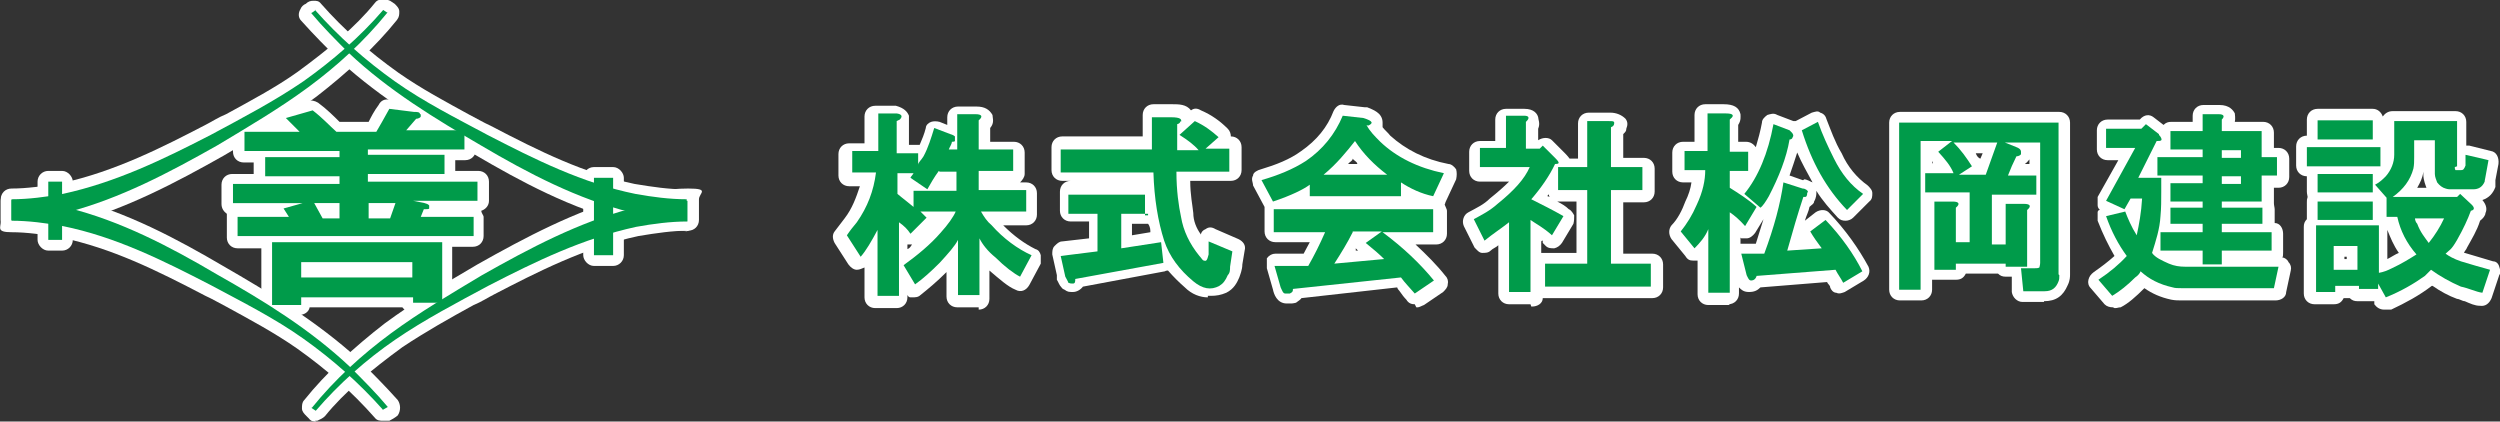
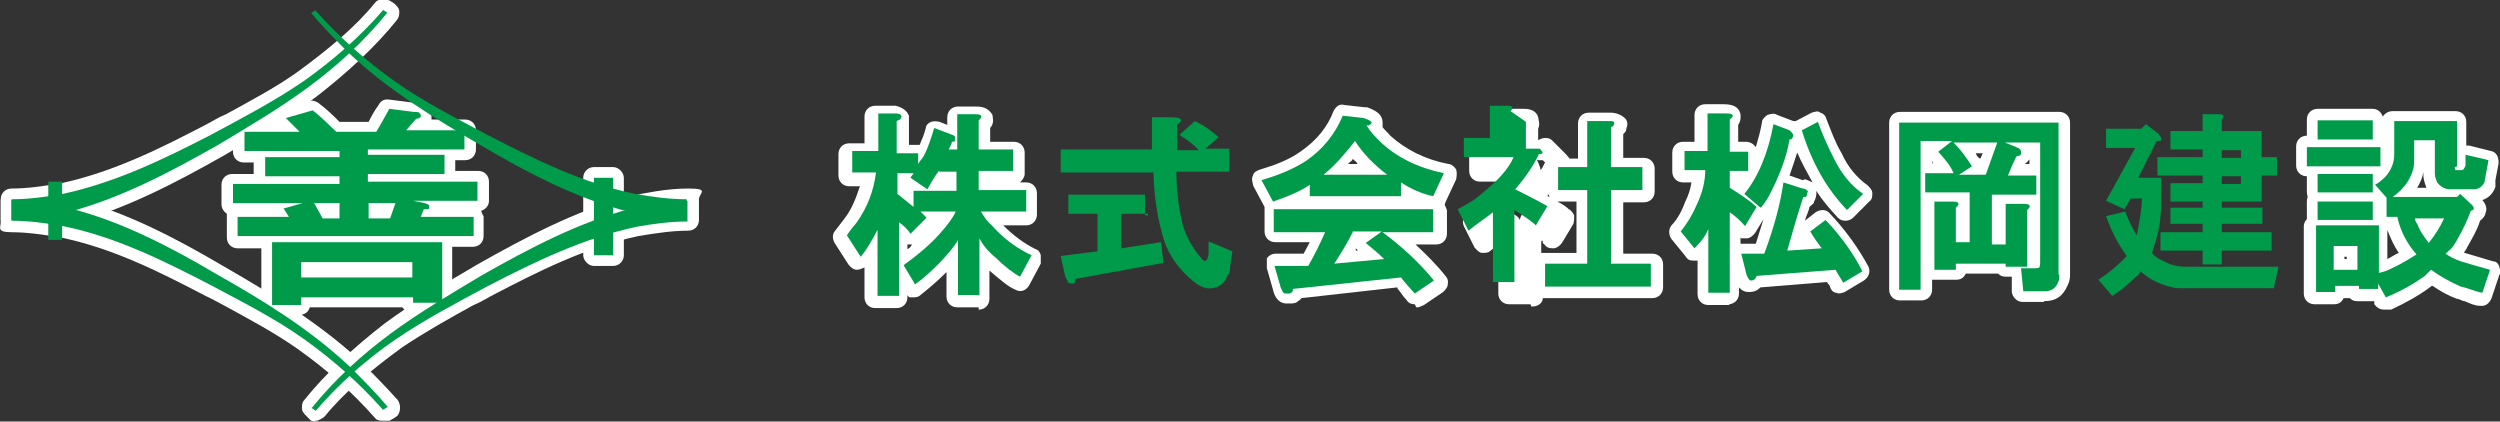
<svg xmlns="http://www.w3.org/2000/svg" id="_レイヤー_1" data-name=" レイヤー 1" width="326.2" height="55" version="1.1" viewBox="0 0 326.2 55">
  <rect x="0" y="0" width="326.2" height="55" fill="#333333" stroke="none" />
  <defs>
    <style>
      .cls-1 {
        fill: #009b4a;
      }

      .cls-1, .cls-2 {
        stroke-width: 0px;
      }

      .cls-2 {
        fill: #fff;
      }
    </style>
  </defs>
  <g>
    <rect class="cls-2" x="76.1" y="21.8" width="5.3" height="12.9" rx="1.4" ry="1.4" />
    <g>
      <path class="cls-2" d="M1.5,30.1c-.8,0-1.4-.6-1.4-1.4v-2.7c0-.8.6-1.4,1.4-1.4,2,0,4.1-.3,6.5-.7,7-1.5,13.4-4.8,18.8-7.6.8-.4,1.7-1,2.7-1.4,3.1-1.7,6.5-3.5,9.3-5.5,4.1-3,7.6-5.9,10.1-9,.4-.6,1.3-.6,2-.3l.6.4c.3.3.6.6.6,1s0,.7-.3,1.1c-2.8,3.5-6.5,6.9-10.5,10-3.8,2.8-8,5.3-12.1,7.7-6.2,3.5-12.8,7-20,8.9-2.1.4-4.8,1-7.7,1h.1Z" />
      <path class="cls-2" d="M50,54.9c-.4,0-.8,0-1.1-.4-3-3.4-6.3-6.3-10.1-9-3-2.1-6.2-3.8-9.3-5.5-.8-.4-1.8-1-2.7-1.4-6.5-3.4-12.2-6.2-18.8-7.6-2.4-.4-4.5-.7-6.5-.7s-1.4-.6-1.4-1.4v-2.7c0-.8.6-1.4,1.4-1.4,3,0,5.6.6,7.6,1,7.4,1.8,14.2,5.5,20,8.9,5.9,3.4,12.2,7.2,17.7,12.2,1.7,1.7,3.4,3.4,5.1,5.3.4.6.4,1.4,0,2,0,0-.3.3-1.1.7h-.7Z" />
-       <rect class="cls-2" x="4.9" y="22.3" width="4.6" height="10.4" rx="1.4" ry="1.4" />
-       <path class="cls-2" d="M89.6,30.1c-3,0-5.6-.6-7.6-1-7.4-1.8-14.2-5.5-20-8.9-6.2-3.7-12.2-7.3-17.6-12.2-1.7-1.7-3.5-3.5-5.1-5.3-.4-.4-.4-1-.1-1.5.1-.3.4-.6.7-.7h0c.3-.3.6-.4,1-.4s.7,0,1,.4c3,3.4,6.3,6.3,10.1,9,3,2.1,6.2,3.8,9.3,5.5.8.4,1.8,1,2.7,1.4,6.5,3.4,12.2,6.2,18.8,7.6,2.4.4,4.5.7,6.5.7s1.4.6,1.4,1.4v2.7c0,.8-.6,1.4-1.4,1.4,0,0,.3,0,.3,0ZM40.6.3h0ZM40.6.3h0Z" />
      <path class="cls-2" d="M41.3,55c-.4,0-.7,0-1-.4l-.3-.3c-.3-.3-.6-.6-.6-1s0-.8.3-1.1c2.8-3.5,6.5-6.9,10.5-10,3.8-2.8,8-5.3,12.1-7.7,6.2-3.5,12.8-7,19.8-8.9,2.1-.4,4.8-1,7.7-1s1.4.6,1.4,1.4v2.7c0,.8-.6,1.4-1.4,1.4-2,0-4.1.3-6.5.7-7,1.5-13.4,4.8-18.8,7.6-.8.4-1.7,1-2.7,1.4-3.1,1.7-6.3,3.5-9.3,5.5-4.1,3-7.6,5.9-10.1,9-.3.3-.6.4-1,.6h-.3,0Z" />
      <path class="cls-2" d="M39.3,41.2h-3.8c-.8,0-1.4-.6-1.4-1.4v-7.4h-3.1c-.8,0-1.4-.6-1.4-1.4v-3.1c-.4-.3-.7-.7-.7-1.3v-2.5c0-.8.6-1.4,1.4-1.4h2.8v-1.5h-1.3c-.8,0-1.4-.6-1.4-1.4v-2.5c0-.8.6-1.4,1.4-1.4h3.9v-.8c0-.4.6-.8,1-1l3.5-1c.4,0,.8,0,1.3.3,1.1.8,2.1,1.8,2.8,2.5h3.8c.3-.6.7-1.4,1.3-2.2.3-.6.8-.8,1.4-.7l3.2.4h.6c.7.1,1.1.4,1.3.7.3.3.4.6.4,1.1s0,.3,0,.4h4.4c.8,0,1.4.6,1.4,1.4v2.5c0,.8-.6,1.4-1.4,1.4h-1.3v1.4h3c.8,0,1.4.6,1.4,1.4v2.5c0,.6-.4,1.1-1,1.3,0,.3.3.6.3.8v2.5c0,.8-.6,1.4-1.4,1.4h-2.7v7.2c0,.8-.6,1.4-1.4,1.4h-3.8c-.6,0-1-.3-1.3-.7h-12.1c-.1.6-.7,1-1.4,1h.3ZM36.9,38.4h1c0-.4.4-.7.8-1-.6-.1-1-.7-1-1.3v-2c0-.4.3-.8.6-1.1h-1.5v5.3h.1ZM55.2,38.1h1.1v-5.1h-1.7c.3.3.6.7.6,1.1v2c0,.6-.4,1.1-.8,1.3.4,0,.7.3.8.7ZM51.8,29.6h2.2l-.3-.3c-.3-.4-.3-.8,0-1.3h0c-.3-.3-.6-.4-.8-.7l-.6,1.8c0,.3-.3.4-.4.7v-.3h-.1ZM45.2,29.6h2.1c-.3-.3-.6-.7-.6-1.1v-2c0-.6.4-1.1,1-1.3-.6-.1-1-.7-1-1.4v-1c0-.6.3-1,.8-1.3-.4-.3-.8-.7-.8-1.3v-.7c0-.4,0-.7.4-1h-2c.3.3.6.7.6,1.1v.8c0,.6-.3,1-.8,1.3.4.3.8.7.8,1.3v1c0,.6-.3,1-.7,1.1.4.3.7.7.7,1.3v2c0,.4-.3.8-.6,1.1ZM38.6,29.6h2.7c-.1,0-.3-.3-.4-.4l-.7-1.3h-.3l-.8.3c0,.3,0,.7-.1,1,0,.1-.3.3-.4.4,0,0,.1,0,.1,0ZM52.2,25.2s.4.3.6.4h0c0-.1.3-.3.4-.4h-1ZM40,18.3h3.1-.1c-.7-.7-1.4-1.4-2.4-2.2h-.6v.3c.4.4.6,1,.3,1.5,0,.3-.3.4-.4.6h.1ZM50.1,18.2h2.2s-.3-.3-.4-.6c-.3-.4,0-1.1,0-1.5l.3-.3h-.8c-.6.8-1,1.5-1.3,2.1v.3Z" />
    </g>
    <g>
      <path class="cls-2" d="M127.7,40.1h-2.8c-.8,0-1.4-.6-1.4-1.4v-3.2c-1.3,1.3-2.4,2.2-3.4,3-.3.3-.7.3-1.1.3s-.4,0-.6-.3v.3c0,.8-.6,1.4-1.4,1.4h-2.8c-.8,0-1.4-.6-1.4-1.4v-3.9c-.3.1-.6.3-1,.3s-.8-.3-1.1-.7l-1.8-2.8c-.3-.6-.3-1.1,0-1.5l1.3-1.7c1-1.3,1.5-2.7,2-4.2h-1.4c-.8,0-1.4-.6-1.4-1.4v-2.8c0-.8.6-1.4,1.4-1.4h2v-3.5c0-.8.6-1.4,1.4-1.4h2.7c1.1.3,1.5.8,1.7,1.3v3.8h1.4c.3-.7.6-1.4.8-2.2,0-.4.4-.7.7-.8s.7-.1,1.1,0l1,.4v-1c0-.8.6-1.4,1.4-1.4h2.4c1.1,0,1.7.4,2.1,1.1,0,.4.3,1-.3,1.7v1.8h3.1c.8,0,1.4.6,1.4,1.4v2.8c0,.4-.3.8-.6,1.1h.8c.8,0,1.4.6,1.4,1.4v2.8c0,.8-.6,1.4-1.4,1.4h-3c1.4,1.4,2.8,2.4,4.2,3.1.4.1.6.4.7.8v1.1l-1.5,2.8c-.4.7-1.1,1-1.8.6-1-.4-2.1-1.4-3.4-2.5v3.7c0,.8-.6,1.4-1.4,1.4h.1-.1ZM126.3,37.3v-6c0-.7.4-1.3,1.1-1.4h.4c-.3-.4-.7-.8-1-1.4-.3-.4-.3-1,0-1.4s.7-.7,1.3-.7h-.3c-.8,0-1.4-.6-1.4-1.4v-2.5c0-.8.6-1.4,1.4-1.4-.8,0-1.4-.6-1.4-1.4,0,.7-.4,1.3-1,1.4.6.1.8.7.8,1.3v2.5c0,.8-.6,1.4-1.4,1.4h-4.2c0,.1,3.9.1,3.9.1.4,0,.8.3,1.1.6.3.4.3.8,0,1.3-.3.6-.6,1.1-1.1,1.8h.6c.7.1,1.1.7,1.1,1.4v5.8h-.1.1ZM115.6,37.3v-8.2c0-.6.3-1,.8-1.3.4-.3,1.1-.1,1.5.1.3.3.6.4.7.6h0c0-.3,0-.4-.3-.6h-.3c0-.1-2.1-1.8-2.1-1.8-.3-.3-.6-.7-.6-1.1v-2.7c0-.6.3-1,.8-1.3-.4-.3-.8-.7-.8-1.3h0c0,.7-.6,1.3-1.4,1.3h-2,1.7c.4,0,.8.1,1,.4.3.3.4.7.3,1.1-.3,2.5-1.3,4.9-2.8,7.2l-.7,1v.3c.4-.4.8-1,1.1-1.7.3-.6,1-.8,1.5-.7s1.1.7,1.1,1.4v7.2s.3,0,.3,0ZM119.5,35.2h0c.3-.1.6-.4,1-.7-.3.3-.7.6-1,.7ZM130.8,32.8c.6.6,1.3,1.1,1.7,1.5v-.3c-.6-.4-1.1-.8-1.7-1.3ZM118.4,32.1v.4c.3-.1.4-.3.6-.6h-.6ZM122.4,19.7c0,.4-.4.8-.6,1.3q0,.2,0,0c.3,0,.4-.1.7-.1h.7c-.3,0-.4-.3-.6-.6v-.6h-.3ZM116.6,15.4l.4.4-.4-.4h0ZM116,14.8l.6.6h0l-.6-.6h0Z" />
-       <path class="cls-2" d="M157.6,38.8c-1,0-2.1-.4-3-1.3-.8-.7-1.5-1.4-2.2-2.2,0,0-.3,0-.4.1l-10.7,2c-.3.4-.8.7-1.3.7s-.7,0-1.1-.3c0,0-.3-.1-.4-.3-.3-.3-.4-.7-.6-1v-.6l-.6-2.7c0-.4,0-.8.3-1.1.3-.3.6-.6,1-.6l3.5-.4v-2.2h-2.4c-.8,0-1.4-.6-1.4-1.4v-2.5c0-.8.6-1.4,1.4-1.4h-1.1c-.8,0-1.4-.6-1.4-1.4v-3c0-.8.6-1.4,1.4-1.4h10.5v-2.8c0-.8.6-1.4,1.4-1.4h2.5c.8,0,1.8,0,2.4.8.4-.3.8-.3,1.3,0,1.4.6,2.5,1.4,3.5,2.4.3.3.4.7.4,1h0c.8,0,1.4.6,1.4,1.4v3c0,.8-.6,1.4-1.4,1.4h-5.3c0,1.8.3,3.2.4,4.2,0,1,.4,2,1,2.8,0-.3.3-.6.6-.7.4-.3.8-.3,1.3,0l3,1.3c.6.3,1,.8.8,1.5l-.3,1.8c0,.7-.3,1.4-.4,1.7-.3.7-.7,1.5-1.7,2-.7.3-1.3.4-2,.4h-.4,0ZM139.6,21h10.7c.7,0,1.4.6,1.4,1.4,0,3.4.6,6.2,1.3,8.4.6,1.8,1.7,3.2,3.4,4.8.8.7,1.3.7,1.8.4,0,0,.3,0,.4-.7v-.6h0v-1h0c0,.6-.3,1.4-1,1.8-.3,0-.7.3-1.3,0-.6-.1-.8-.6-1-.7h0c-1.5-2.1-2.5-3.9-2.8-6-.3-1.4-.4-3.2-.6-6,0-.4,0-.7.4-1,.3-.3.7-.4,1-.4h0c-.8,0-1.4-.6-1.4-1.4v-3h-.6v2.8c0,.8-.6,1.4-1.4,1.4h-10.5v-.3h.1ZM140.5,35.9h0ZM140.1,34.5v.4l6.2-1.1c-.3,0-.7,0-.8-.3-.3-.3-.6-.7-.6-1.1v-4.5c0-.6.3-1,.8-1.3h-1.7c.3.3.6.7.6,1.1v4.9c0,.7-.6,1.3-1.3,1.4,0,0-3.2.4-3.2.4ZM147.7,29.3v1.4l2.4-.4c0-.3,0-.7-.3-1.1h-2.1ZM156.4,21h2.5c0-.1-1.7-.1-1.7-.1h0s-.4.1-.7.1h-.1ZM156.5,17.8h0q0,.1-.3,0h.3Z" />
      <path class="cls-2" d="M184.6,39.7c-.4,0-.8-.1-1.1-.6-.3-.3-.6-.7-.8-1s-.3-.3-.4-.6l-12.5,1.4c0,.1-.4.4-.7.6,0,0-.4.1-.6.1h-.6c-1.3,0-1.7-1.3-1.8-1.8l-.8-2.8v-1.3c.3-.4.7-.6,1.1-.6h3.7c.3-.6.6-1.1.8-1.5h-4.5c-.8,0-1.4-.6-1.4-1.4v-3.2l-1.5-2.8c0-.4-.3-.8,0-1.3,0-.4.6-.7,1-.8,2-.6,3.8-1.3,5.3-2.4,2-1.4,3.4-3.1,4.2-5.2.3-.6.8-1,1.4-.8l2.7.3h.3c.7.3,2,.7,2,2v.6c.3.4.7.7,1,1.1,2,1.8,4.5,3.1,7.6,3.7.4,0,.8.4,1,.7.1.4.1.8,0,1.3l-1.4,3s0,.1-.1.3c.1.3.3.6.3.8v3c0,.8-.6,1.4-1.4,1.4h-2.7c1.4,1.3,2.8,2.7,3.9,4.1.3.3.4.7.3,1.1,0,.4-.3.7-.6,1l-2.5,1.7c-.3.1-.6.3-.8.3h-.3.1ZM167.3,37.7h0ZM182.8,34.8c.4,0,.8.1,1.1.6.3.3.6.7.8,1h.1c-1-1.1-2.1-2.2-3.2-3.2.1.3.1.7,0,1.1,0,.3-.3.4-.4.7h1.3c0,0,0-.1.1-.1h.1ZM168.2,36v.4h.4l5.3-.6c-.4,0-.8-.3-1-.7-.3-.4-.3-1,0-1.4s.4-.8.7-1.1c.6-.8,1-1.7,1.5-2.5,0-.7.7-1.1,1.4-1.1h-8.9,5.3c.4,0,1,.3,1.1.7.3.4.3.8,0,1.4-.6,1.4-1.4,3-2.4,4.4-.3.4-.7.6-1.1.6,0,0-2.5,0-2.5,0ZM176.9,32.4v.3h.3l-.3-.3ZM180.8,28.9h4.8-5.3.6ZM166.6,24.4v.3c2-.7,3-1.3,3.5-1.7.4-.3.8-.3,1.3-.1,0-.4,0-.7.6-1,1.5-1.3,2.7-2.7,3.9-4.2.3-.3.7-.6,1.1-.6h.3v-.3h-1c-1.1,2.1-2.7,3.9-4.8,5.5-1.4.8-2.8,1.7-4.5,2.2h-.4ZM172.3,24.2h9.1-9.1ZM182.8,22.4c.3,0,.6,0,.8.3,1,.6,1.8,1.1,2.7,1.4v-.4c-1.7-.6-3.4-1.3-4.9-2.2.1,0,.3.3.4.3.3.1.4.4.6.8h.4ZM176,21.4h1.1c0-.3-.4-.4-.6-.7,0,.3-.4.4-.6.7Z" />
      <path class="cls-2" d="M199.7,39.7h-2.8c-.8,0-1.4-.6-1.4-1.4v-6.3c-.3.3-.7.4-1,.7s-.7.3-1.1.3-.7-.4-1-.7l-1.4-2.8c-.3-.7,0-1.5.6-1.8,1.1-.6,2-1,2.8-1.8,1-.8,1.8-1.5,2.5-2.2h-3.8c-.8,0-1.4-.6-1.4-1.4v-2.5c0-.8.6-1.4,1.4-1.4h2v-2.8c0-.8.6-1.4,1.4-1.4h2.4c1.3,0,1.7.7,1.8,1.1,0,.3.3.8,0,1.5v1.5c.6-.4,1.4-.4,1.8,0l1.7,1.7s.4.4.6.7h1.1v-4.6c0-.8.6-1.4,1.4-1.4h2.8c.8,0,1.5.3,2,.8.3.4.3.8.1,1.3,0,.3-.1.4-.4.7v3.1h2.7c.8,0,1.4.6,1.4,1.4v3c0,.8-.6,1.4-1.4,1.4h-2.7v6.7h3.8c.8,0,1.4.6,1.4,1.4v3c0,.8-.6,1.4-1.4,1.4h-14.3c0,.7-.7,1.1-1.4,1.1h-.1ZM198.3,36.9v-8c0-.6.3-1,.7-1.3.1,0,.3-.1.6-.1,0,0-.3,0-.3-.1-.4-.1-.7-.6-.7-1v-.4c-.6.7-1.4,1.3-2.2,2-.7.6-1.4,1.1-2.1,1.4h0c.7-.3,1.3-.8,1.8-1.3.4-.4,1-.4,1.5-.1.6.3.8.7.8,1.3v7.7s-.1,0-.1,0ZM203,35.9h11-3.8c-.8,0-1.4-.6-1.4-1.4v-9.6c0-.8.6-1.4,1.4-1.4h2.7-2.7c-.8,0-1.4-.6-1.4-1.4v-4.6h-.3v4.6c0,.8-.6,1.4-1.4,1.4h-2.4,2.4c.8,0,1.4.6,1.4,1.4v9.6c0,.8-.6,1.4-1.4,1.4h-4.1ZM201.1,31.5v1.5h4.6v-6.7h-2.5c.6.3,1.1.6,1.5,1,.3.1.6.6.7.8,0,.4,0,.7-.1,1.1l-1.5,2.5c-.3.4-.6.6-1,.7-.4,0-.8,0-1.1-.3-.1-.1-.3-.3-.4-.4v-.3h-.1ZM201.9,25.6s.1,0,.3.1c0,0-.1-.1-.1-.3h-.1ZM200.4,20.8s.3.3.3.4c.1.3.3.6.3,1,.3-.3.4-.7.6-1l-.3-.3h-.8,0ZM197.3,20.6h1c-.3-.1-.4-.4-.4-.7,0,.3-.3.6-.4.7h-.1ZM198.1,14.9l1,1-1-1h0Z" />
      <path class="cls-2" d="M225.7,39.8h-2.8c-.8,0-1.4-.6-1.4-1.4v-4.4h-.6c-.4,0-.7-.1-1-.6l-1.8-2.2c-.4-.6-.4-1.3,0-1.8.8-.8,1.4-2,1.8-3.1.4-.8.7-1.7.8-2.5h-1.1c-.8,0-1.4-.6-1.4-1.4v-2.5c0-.8.6-1.4,1.4-1.4h1.5v-3.5c0-.8.6-1.4,1.4-1.4h2.4c1.3,0,2,.4,2.2,1.3,0,.3.1.8-.3,1.4v2.2h1c.6,0,1,.3,1.3.7.3-1,.6-2.1.8-3.2,0-.4.3-.7.7-1,.4-.1.8-.3,1.3,0l2.1.8h.3l2.1-1.1c.4-.1.8-.3,1.1,0,.4.1.7.4.8.8.6,1.5,1.1,3,2,4.5.8,1.8,2,3.2,3.4,4.2.3.3.6.6.6,1s0,.8-.4,1.1l-2.1,2.1c-.3.3-.7.4-1,.4-.4,0-.7-.1-1-.4-1-1.1-2-2.2-2.8-3.5v.3c0,.1,0,.6-.3,1.1,0,.3-.3.4-.6.7-.1.6-.4,1.1-.6,1.8l1.4-1.1c.6-.4,1.4-.4,1.8.1,2.1,2.2,3.8,4.6,5.1,7,.3.7,0,1.4-.6,1.8l-2.5,1.5c-.3.1-.7.3-1.1.1-.4,0-.7-.4-.8-.7,0-.3-.3-.4-.4-.7h0l-8.7.7c-.4.4-.8.6-1.5.6s-1-.3-1.3-.6v.8c0,.8-.6,1.4-1.4,1.4h.1ZM224.3,37v-9.1c0-.6.3-1,.8-1.3.3-.1.6-.1,1,0-.4-.3-.7-.4-1-.7-.4-.3-.7-.7-.7-1.1v-2.2c0-.6.3-1,.8-1.3-.4-.3-.8-.7-.8-1.3v-3.5h0v3.5c0,.6-.4,1.1-1,1.3.4.3.7.7.7,1.3,0,1.7-.4,3.4-1.3,5.1-.4,1-1,2-1.5,2.8h0c.3-.3.4-.6.6-.8.3-.6,1-1,1.5-.8.7,0,1.1.7,1.1,1.4v6.9h-.3ZM239.3,33.9c.6,0,1,.3,1.3.8,0,0,0,.3.1.4h.1c-.6-1.3-1.3-2.2-2.1-3.2.3.4.3,1,0,1.4s-.7.7-1.1.8l-4.5.3c-.4,0-.8-.1-1.1-.6s-.4-.8-.3-1.3c0,.4-.3.7-.4,1.1-.1.6-.7.8-1.3.8h-1.3v.3h0l10.3-.8h.3,0ZM227.1,31v.8h2c.4-1.3.7-2.2,1-3.2h0l-1.1,1.8c-.3.4-.7.7-1.1.7h-.7,0ZM235.1,31.2h0ZM233.7,25.8c0,.3,0,.4-.1.7,0-.3.1-.4.3-.7h-.1ZM234.4,25.2h1.4-1.4ZM235.4,23.4c.4,0,.8.3,1.1.4-.7-1.3-1.4-2.5-2-3.9-.3,1-.6,1.8-1,3l1.7.6h.1Z" />
      <path class="cls-2" d="M266.7,39.4h-2.8c-.7,0-1.3-.6-1.4-1.3v-2h-.8c-.4,0-.7-.1-1-.4h-4.2c-.3.6-.7.8-1.3.8h-3.1v1.3c0,.8-.6,1.4-1.4,1.4h-2.8c-.8,0-1.4-.6-1.4-1.4v-21.8c0-.8.6-1.4,1.4-1.4h20.8c.8,0,1.4.6,1.4,1.4v19.8c0,.3,0,.8-.3,1.4-.6,1.4-1.5,2.1-3.1,2.1h0ZM265.2,36.6h1.5c.3,0,.5,0,.6-.3,0-.3,0,0,0-.1h0v-.6s-.1.3-.3.4c-.6.6-1.1.6-1.5.6,0,0-.3,0-.3,0ZM249.3,36.4v-18c0-.4.1-.7.4-1h-.4v19ZM253.8,33.8h0c.1-.4.4-.7.8-.7-.6-.1-1-.7-1-1.4v2.1h.1ZM262.6,33.4h.4v-1.5c0,.6-.3,1-.8,1.3.1,0,.3.1.4.3ZM257.6,32.9h1.4c-.3-.3-.6-.7-.6-1.1v-6.5c0-.4.3-.8.6-1.1h-1c.3.3.4.6.4,1v6.5c0,.6-.3,1-.8,1.3ZM260,23.9h1.1s-.3-.1-.3-.3-.3-.4-.3-.6v.3c-.1.3-.4.4-.6.7h0ZM264.2,21.4h.6v-.6c-.1.1-.3.4-.6.6ZM252.1,21.3h.1s0-.1-.1-.3v.3ZM257.8,20c.1.3.3.6.6.7l.3-.7h-.8,0ZM267,17.5s.1.1.3.3v-.3h-.3Z" />
-       <path class="cls-2" d="M275.7,40.1c-.4,0-.8-.1-1.1-.4l-1.8-2.1c-.3-.3-.4-.7-.3-1.1s.3-.7.7-1c1-.7,1.8-1.3,2.7-2.1-.8-1.4-1.5-2.8-2.2-4.6v-1.1s0-.3.3-.3c-.1-.1-.3-.3-.3-.6v-1.1l2.7-4.8h-1.4c-.8,0-1.4-.6-1.4-1.4v-2.5c0-.8.6-1.4,1.4-1.4h4.2c.6-.7,1.3-.7,1.8-.3l1.3,1c.3-.3.6-.4,1-.4h2.8v-.8c0-.8.6-1.4,1.4-1.4h2.1c1.3,0,1.8.7,2,1.1,0,.1.1.7,0,1.1h3.7c.8,0,1.4.6,1.4,1.4v2h.6c.8,0,1.4.6,1.4,1.4v2.4c0,.8-.6,1.4-1.4,1.4h-.6v2h0c0,.3.1.6.1.8v1.8c.7,0,1.1.7,1.1,1.4v2.4c0,.3,0,.6-.1.7.3,0,.7.3.8.6.3.3.4.7.3,1.1l-.6,2.8c0,.7-.7,1.1-1.4,1.1h-12.1c-.6,0-1,0-1.5-.1-1.4-.3-2.5-.8-3.5-1.5-1.1,1.1-2.1,2-3.1,2.5-.3,0-.4.1-.7.1h-.1ZM283.6,36.2h1.5c-.6,0-1,0-1.5-.1h0ZM278.2,32.1c0,.3.3.4.4.6.3.4.4,1.1,0,1.5h1.1s0-.1-.1-.3c-.3-.4-.4-.8-.1-1.3,0-.1,0-.4.1-.6,0,0-.3,0-.4.1-.3,0-.7,0-1-.1ZM288.1,31.5c.3,0,.4.3.6.6,0-.3.3-.4.6-.6-.3,0-.4-.3-.6-.6,0,.3-.3.4-.6.6ZM288.3,28.2s.3.3.3.4c0-.1.1-.3.3-.4,0,0-.3-.3-.3-.4,0,.1-.1.3-.3.4ZM288.1,25.2c.3,0,.4.3.6.6,0-.3.3-.4.6-.6-.3,0-.4-.3-.6-.6,0,.3-.3.4-.6.6ZM279.6,24.6c.4,0,.7.1,1,.4v-.4h-1ZM277.8,23.8l-.6,1.1c.3-.1.6-.3.8-.3h1c-.4,0-1-.3-1.3-.7h0ZM293.4,24.9h.3v-.4s-.1.3-.3.4ZM293.1,21.7c.3.1.4.4.6.7,0-.3.3-.6.6-.7-.3-.1-.4-.4-.6-.7,0,.3-.3.6-.6.7ZM288.1,21.7c.3,0,.4.3.6.6,0-.3.3-.4.6-.6-.3,0-.4-.3-.6-.6,0,.3-.3.4-.6.6ZM293.4,18.6s.1.3.3.4v-.4h-.3ZM288.1,18.5c.3,0,.4.3.6.6,0-.3.3-.4.6-.6-.3,0-.4-.3-.6-.6,0,.3-.3.4-.6.6ZM279.5,18.3s.3.1.3.3v-.4h-.3ZM288.9,14.7l1,1-1-1h0Z" />
      <path class="cls-2" d="M311.1,40.4c-.6,0-1-.3-1.3-.7v-.4h-2.2c-.4,0-.7-.1-1-.4h-.8c-.3.6-.7.8-1.3.8h-2.5c-.8,0-1.4-.6-1.4-1.4v-8.7c0-.4.1-.7.4-1v-2.2c0-.3,0-.4.1-.7,0-.1-.1-.4-.1-.7v-2c-.8,0-1.4-.6-1.4-1.4v-2.5c0-.8.6-1.4,1.4-1.4v-2.1c0-.8.6-1.4,1.4-1.4h7.2c.6,0,1.1.4,1.3,1,.3-.4.7-.7,1.3-.7h8.2c.8,0,1.4.6,1.4,1.4v3.1h.4l2.8.7c.7.1,1.1.8,1,1.7l-.4,2.1v.6h0v.3c-.3.8-.8,1.4-1.7,1.7.6.7.6,1.3.4,1.7,0,.3-.3.7-.7,1-.4,1.3-1.1,2.4-1.7,3.5-.1.3-.3.4-.4.7h.1c1.3.4,2.7.8,3.7,1.1.4,0,.7.3.8.7s.3.7,0,1.1l-1,3c-.3.7-.8,1.1-1.5,1-.7,0-1.3-.3-2-.6-.3,0-.7-.3-1-.3h0c-1.1-.4-2.2-1-3.2-1.7h-.1c-1.7,1.3-3.4,2.2-5.3,3.1h-.7ZM311.5,36.9v.3c1.4-.6,2.7-1.3,3.8-2.1l.6-.6c-.8.6-2,1.3-3.4,2-.3,0-.6.3-.8.3h-.1ZM321.4,36.3c.4,0,.7.3,1.1.4h.3v-.3c-.7-.3-1.5-.4-2.4-.7-.4,0-.8-.3-1.3-.6.7.4,1.4.8,2.1,1.1h.1ZM303.4,36v.6s.1-.1.3-.3c0,0-.1-.1-.3-.3ZM308.6,36.4h.3s0-.3-.1-.4c0,0-.1.3-.3.3h.1ZM317,33.9c.3,0,.6,0,.8.3-.1-.1-.3-.4-.3-.7v-.6c-.3.1-.6.1-.7.3h-.4v.4c0,.3,0,.4-.3.6.3-.1.6-.3.8-.3h0ZM305.9,33.8h.3v-.3h-.3v.3ZM311.5,30.1v3.7c.6-.3,1-.6,1.5-.8-.7-1-1.1-2-1.5-3h0ZM303.4,31v.3s.1-.1.3-.3h-.3ZM308.4,31s.1.1.3.3v-.3h-.3ZM319.4,27.3c.3,0,.4.3.6.4.3.4.3.8.1,1.3-.3.6-.6,1.3-.8,1.8h0c.7-1.1,1.1-2.1,1.7-3.4h-1.5,0ZM313.4,27.3c.1,0,.3.3.4.6,0-.1.3-.4.4-.6h-.8ZM315.3,24.5h1.3c-.1-.3-.4-1-.4-1.7v-.4h0c-.1.8-.4,1.4-.8,2.1h0ZM311.7,24.4h0c.8-.7,1.4-1.4,1.7-2.5v-3.4c0-.4.3-.8.6-1.1h-.6v3c0,1.3-.6,2.5-1.4,3.7,0,0-.3.3-.4.4,0,0,.1,0,.1,0ZM325.5,23.9h0ZM319.1,23.2s.3.1.3.3h.3c-.1,0-.3-.3-.4-.3-.1-.1-.3-.4-.4-.6h0v.6h.3ZM322.9,22.4c-.3.6-.6.8-.8,1.1h.6v-.3h0v-.7h.3ZM322.8,23.4h0ZM320.3,21.8h1.4-1.4ZM318.4,17.3c.1,0,.3.3.4.6v-.6h-.4Z" />
    </g>
  </g>
  <g>
    <rect class="cls-1" x="77.5" y="23.2" width="2.5" height="10.1" />
    <g>
      <path class="cls-1" d="M50.5,1.7c-3,3.7-6.5,6.9-10.3,9.7-3.8,2.8-7.9,5.2-11.9,7.6-6.2,3.5-12.6,6.9-19.5,8.7-2.4.6-4.8,1-7.3,1v-2.7c2.2,0,4.5-.3,6.7-.7,6.9-1.5,13.1-4.5,19.3-7.7,4.1-2.2,8.3-4.4,12.1-7,3.8-2.7,7.4-5.8,10.4-9.3l.6.4h0Z" />
      <path class="cls-1" d="M50,53.5c-3.1-3.5-6.6-6.6-10.4-9.3-3.8-2.7-8-4.8-12.1-7-6.2-3.2-12.4-6.3-19.3-7.7-2.2-.4-4.5-.7-6.7-.7v-2.7c2.5,0,4.9.4,7.3,1,6.9,1.7,13.4,5.1,19.5,8.7,6.2,3.5,12.2,7.2,17.4,12.1,1.7,1.7,3.4,3.4,4.9,5.2l-.7.4h0Z" />
      <rect class="cls-1" x="6.3" y="23.7" width="1.8" height="7.6" />
      <path class="cls-1" d="M41.1,1.3c3.1,3.5,6.6,6.6,10.4,9.3s8,4.8,12.1,7c6.2,3.2,12.4,6.3,19.3,7.7,2.2.4,4.5.7,6.7.7v2.7c-2.5,0-4.9-.4-7.3-1-6.9-1.7-13.4-5.1-19.5-8.7-6-3.5-12.1-7.2-17.3-12.1-1.7-1.7-3.4-3.4-4.9-5.2.1,0,.6-.4.6-.4h0Z" />
      <path class="cls-1" d="M40.7,53.2c3-3.7,6.5-6.9,10.3-9.7s7.9-5.2,11.9-7.6c6.2-3.5,12.6-6.9,19.5-8.7,2.4-.6,4.8-1,7.3-1v2.7c-2.2,0-4.5.3-6.7.7-6.9,1.5-13.1,4.5-19.3,7.7-4.1,2.2-8.3,4.4-12.1,7s-7.4,5.8-10.4,9.3l-.6-.4h0Z" />
      <path class="cls-1" d="M54.9,14.9v.3c0,.1-.3.3-.6.3l-1.3,1.5h7.6v2.5h-12.6v.7h10v2.5h-10v1h14.3v2.5h-8.4l1.5.3c.3.1.4.1.6.3v.4c0,.1-.4.1-.7.1l-.4,1h6.9v2.5h-30.8v-2.5h6.7l-.7-1.1,2.5-.7h-9.1v-2.5h13.9v-1h-9.7v-2.5h9.7v-.8h-12.4v-2.5h7.2l-1.8-1.8,3.5-1c1.3,1,2.2,2,3.1,2.8h5.2c.4-.7,1-1.7,1.7-3l3.2.4c.4,0,.8,0,.8.3ZM57.7,39.5h-3.8v-.7h-14.6v1h-3.8v-8.2h22.2v7.9h0ZM39.3,34.2v2h14.5v-2h-14.5ZM41,26.5l1.1,2h2.2v-2h-3.4ZM48.1,26.5v2h2.8l.7-2h-3.5Z" />
    </g>
    <g>
      <path class="cls-1" d="M117,15.8v4.2h2.8v1.5c0-.3.4-.6.7-1.1.6-1.1,1-2.4,1.4-3.7l2.1.8s.4.1.6.3v.6s0,.1-.4.1c0,.3-.3.7-.4,1h1.1v-4.6h2.4c.8,0,1,.3.4.8v3.8h4.5v2.8h-4.5v2.5h6.2v2.8h-5.9c.4.7.8,1.3,1.4,1.8,1.5,1.7,3.4,3.1,5.2,3.9l-1.5,2.8c-.8-.4-2-1.3-3.2-2.5-1-.8-1.7-1.7-2.1-2.5v7.4h-2.8v-7.2c-.4.8-1.3,1.8-2.4,3-1.1,1.1-2.2,2.1-3.2,2.8l-1.5-2.5c1.8-1.3,3.5-2.7,4.8-4.2,1-1.1,1.7-2.1,2-2.8h-4.6c.3.3.6.6.8.8l-2.1,2.1c-.4-.6-.8-1-1.5-1.5v9.6h-2.8v-8.6c-.8,1.5-1.5,2.7-2.2,3.5l-1.8-2.8c.4-.6.8-1.1,1.3-1.7,1.4-2,2.2-4.1,2.5-6.5h-3.1v-2.8h3.4v-4.9h2.4c.7.1.8.4.4.8ZM122.5,22.3c-.6.8-1.1,1.7-1.5,2.4l-2.2-1.5c0-.1.3-.4.4-.6h-2.1v2.7c.7.6,1.4,1.1,2.1,1.7v-2.1h5.6v-2.5s-2.2,0-2.2,0Z" />
      <path class="cls-1" d="M154,15.8c0,.1,0,.3-.4.4v3.4h2.8c-.6-.7-1.4-1.3-2.5-2l2-1.8c1.3.6,2.2,1.3,3.1,2.1l-1.7,1.5h3.1v3h-6.9c0,2.5.3,4.5.6,5.9.3,1.8,1.1,3.5,2.4,5.1.3.3.4.6.6.6.3.1.4,0,.6-.8v-1.7l3.1,1.3-.3,2c0,.4,0,.8-.3,1.1-.3.7-.6,1.1-1.1,1.4-1.1.6-2.2.4-3.4-.6-1.8-1.5-3.1-3.2-3.8-5.3-.8-2.5-1.3-5.5-1.4-8.9h-12.1v-3h11.9v-4.2h2.5c1.3,0,1.4.3,1.3.6ZM149.8,27.9h-3.5v4.5l5.2-.8.3,2.7-11.5,2.1c0,.3,0,.6-.3.6s-.3,0-.6-.1c0-.1-.3-.6-.4-.8l-.6-2.7,4.8-.6v-4.9h-3.8v-2.5h10v2.7h.4Z" />
      <path class="cls-1" d="M178.3,16.3c.4.8,1.1,1.5,1.8,2.2,2.1,2,4.9,3.4,8.3,4.1l-1.4,3c-1.5-.3-3-1-4.2-1.8v1.8h-11.9v-1.5c-.8.6-2.4,1.4-4.8,2.2l-1.5-2.8c2.1-.6,4.1-1.4,5.8-2.5,2.2-1.5,3.8-3.5,4.8-5.9l2.7.3c1.3.4,1.3.7.6,1ZM187,30.3h-6.6c2.7,2,4.9,4.1,6.7,6.3l-2.5,1.7c-.6-.7-1.3-1.4-1.8-2.1l-14.1,1.5c0,.3,0,.4-.4.6h-.6c-.3,0-.4-.4-.6-.8l-.8-2.8h4.4c.8-1.4,1.5-2.8,2.2-4.4h-6.7v-3h20.8v3h0ZM172.7,22.8h8.3c-1.7-1.3-3.1-2.7-4.2-4.4-1.1,1.4-2.4,3-4.1,4.4ZM176.5,30.3c-.7,1.4-1.5,2.7-2.4,4.1l6.5-.6c-.6-.6-1.4-1.3-2.4-2.1l2.1-1.5h-3.8Z" />
-       <path class="cls-1" d="M199.1,15.9v3.5h1.8l.4-.4,1.7,1.7c.6.6.4.7-.1.7-.7,1.5-1.8,3.1-3.1,4.6,1.4.7,2.8,1.4,4.2,2.2l-1.5,2.5c-1.1-1-2.1-1.5-2.8-2v9.4h-2.8v-9.1c-1,.8-2.1,1.5-3.2,2.4l-1.4-2.8c1.1-.6,2.1-1.1,3.1-2,2.1-1.7,3.5-3.2,4.2-4.8h-6.5v-2.5h3.4v-4.2h2.4c.6,0,.7.3.3.7h0ZM210.6,16.2c0,.1-.1.3-.4.4v5.2h4.1v3h-4.1v9.6h5.2v3h-13.8v-3h5.5v-9.6h-3.8v-3h3.8v-6h2.8c.6,0,.8,0,.7.4h0Z" />
+       <path class="cls-1" d="M199.1,15.9v3.5h1.8c.6.6.4.7-.1.7-.7,1.5-1.8,3.1-3.1,4.6,1.4.7,2.8,1.4,4.2,2.2l-1.5,2.5c-1.1-1-2.1-1.5-2.8-2v9.4h-2.8v-9.1c-1,.8-2.1,1.5-3.2,2.4l-1.4-2.8c1.1-.6,2.1-1.1,3.1-2,2.1-1.7,3.5-3.2,4.2-4.8h-6.5v-2.5h3.4v-4.2h2.4c.6,0,.7.3.3.7h0ZM210.6,16.2c0,.1-.1.3-.4.4v5.2h4.1v3h-4.1v9.6h5.2v3h-13.8v-3h5.5v-9.6h-3.8v-3h3.8v-6h2.8c.6,0,.8,0,.7.4h0Z" />
      <path class="cls-1" d="M225.7,15.6v4.2h2.4v2.5h-2.4v2.2c1.1.7,2.4,1.5,3.5,2.5l-1.5,2.5c-.7-.8-1.4-1.4-2-1.8v10.5h-2.8v-8.3c-.4,1-1.1,1.8-1.8,2.5l-1.8-2.2c.8-1,1.5-2.1,2.1-3.5.8-1.7,1.1-3.2,1.1-4.5h-2.7v-2.5h3v-4.9h2.4c1,0,1.1.3.6.7ZM235.8,25.2c0,.1,0,.3-.1.4,0,.1-.1.1-.4.1-.7,2.1-1.4,4.5-2.1,7l4.5-.3c-.6-.8-1.1-1.5-1.5-2.2l2-1.5c2.1,2.2,3.7,4.5,4.8,6.7l-2.5,1.5c-.3-.6-.7-1.1-1-1.7l-10.3.8c-.1.4-.4.6-.7.6s-.4-.3-.6-.7l-.7-2.8h3c1.3-3.5,2.1-6.5,2.5-9.3l2.5.8c.4,0,.7.3.7.4h0ZM233.8,17.3c.1.1.3.4.1.6,0,.1-.1.3-.4.3-.4,2.4-1.4,4.9-2.7,7.4-.4.7-.8,1.3-1.1,1.5l-2.1-1.8c1.8-2.2,3.1-5.3,3.8-9.1l2.1.8s.3.3.3.3ZM237.2,15.9c.6,1.7,1.3,3.2,2.1,4.8,1,2,2.2,3.5,3.8,4.6l-2.1,2.1c-2.7-2.8-4.6-6.2-5.9-10.4,0,0,2.1-1.1,2.1-1.1Z" />
      <path class="cls-1" d="M268.7,35.9c0,.3,0,.6-.1.8-.3.8-.8,1.3-1.8,1.3h-2.8l-.3-3h1.8c.3,0,.4,0,.6-.1,0-.1.1-.3.1-.6v-15.7h-4.6l1.5.6c.3.1.6.3.6.6v.3c0,.1-.3.3-.6.3-.4.8-.8,1.7-1.1,2.5h3.7v2.5h-5.8v6.5h1.8v-5.3h2.4c.8,0,1,.3.4.8v7.4h-2.8v-.4h-6.5v.8h-2.8v-8.9h2.4c.8,0,1,.3.4.8v4.5h1.8v-6.5h-5.8v-2.5h3.7c-.4-1-1.1-1.8-2-2.8l1.8-1.4h-4.1v19.4h-2.8v-21.8h20.8v19.8h0ZM254.9,18.6c1,1,1.7,2,2.4,3.1l-1.7,1.1h3.5l1.5-4.2s-5.8,0-5.8,0Z" />
      <path class="cls-1" d="M281.7,17.6c.3.3.4.6.3.7s-.3.1-.6.1l-2.4,4.8h3v1.8c0,1.1,0,2.2-.1,3.2-.1,1.7-.6,3.2-1.1,4.8.4.6,1.3,1,2.2,1.4.7.3,1.4.4,2.1.4h12.2l-.6,2.8h-12.1c-.4,0-.8,0-1.1-.1-1.8-.4-3.1-1.1-4.2-2.1-.1.3-.4.6-.7.8-1,1-2,1.8-3,2.4l-1.8-2.1c1.5-1,2.7-2,3.7-3.1-1.1-1.5-2-3.2-2.7-5.2l2.5-.6c.3.8.8,2,1.5,3.1.3-1.4.6-3,.7-4.8h-1.5l-.8,1.4-2.4-1.1,3.8-6.9h-3.8v-2.5h4.6l.6-.6s1.7,1.3,1.7,1.3ZM289.9,15.6v1.5h5.2v3.4h2v2.4h-2v3.4h-5.2v.8h5.3v2.1h-5.3v1.1h6.5v2.4h-6.5v1.8h-2.5v-1.8h-5.5v-2.4h5.5v-1.1h-4.2v-2.1h4.2v-.8h-4.2v-2.4h4.2v-1h-5.9v-2.4h5.9v-1h-4.2v-2.4h4.2v-2.2h2.1c.7,0,.8.3.4.7ZM289.9,19.6v1h2.5v-1h-2.5ZM289.9,23v1h2.5v-1h-2.5Z" />
      <path class="cls-1" d="M310.6,21.7h-9.6v-2.5h9.6v2.5ZM320.3,21.8c0,.1,0,.3.1.4h.7c.3,0,.4-.1.6-.6v-1.4c.1,0,3,.7,3,.7l-.4,2.2c0,.1-.1.4-.1.6-.3.7-.8,1-1.5,1h-3c-.1,0-.3,0-.6-.1-.4-.1-.8-.4-1.1-.8-.1-.3-.3-.7-.3-1.1v-4.4h-2.7v2.2c0,.6,0,1-.1,1.5-.4,1.5-1.3,2.7-2.7,3.7h8.4l.4-.4,1.5,1.4c.4.4.4.7-.1.8-.4,1.1-1,2.4-1.8,3.8s-1,1.3-1.5,1.8c.4.3,1.1.7,2,1,1.3.4,2.7.8,3.8,1.1l-1,3c-.8-.1-1.8-.6-2.8-.8-1.4-.6-2.8-1.4-3.9-2.2-.3.3-.6.6-.8.8-1.4,1-3.1,2-5.1,2.8l-1-1.8v.7h-2.5v-.4h-3.1v.8h-2.5v-8.7h8.2v6.2c.6-.1,1.1-.3,1.7-.6,1.3-.6,2.4-1.3,3.2-1.8-1.3-1.5-2.1-3.1-2.5-4.9h-1.4v-2.5l-1.5-1.7c.6-.3,1-.7,1.4-1.1.7-.8,1.1-1.8,1.1-2.8v-4.4h8.2v5.9h0ZM309.6,18.2h-7.2v-2.5h7.2v2.5ZM309.6,25.1h-7.2v-2.4h7.2v2.4ZM309.6,28.7h-7.2v-2.4h7.2v2.4ZM304.5,32.1v3.1h3.1v-3.1h-3.1ZM315.1,28.4c0,.3.1.6.3.8.4,1.1,1,1.8,1.5,2.5.8-1,1.5-2.1,2-3.2h-3.8Z" />
    </g>
  </g>
</svg>